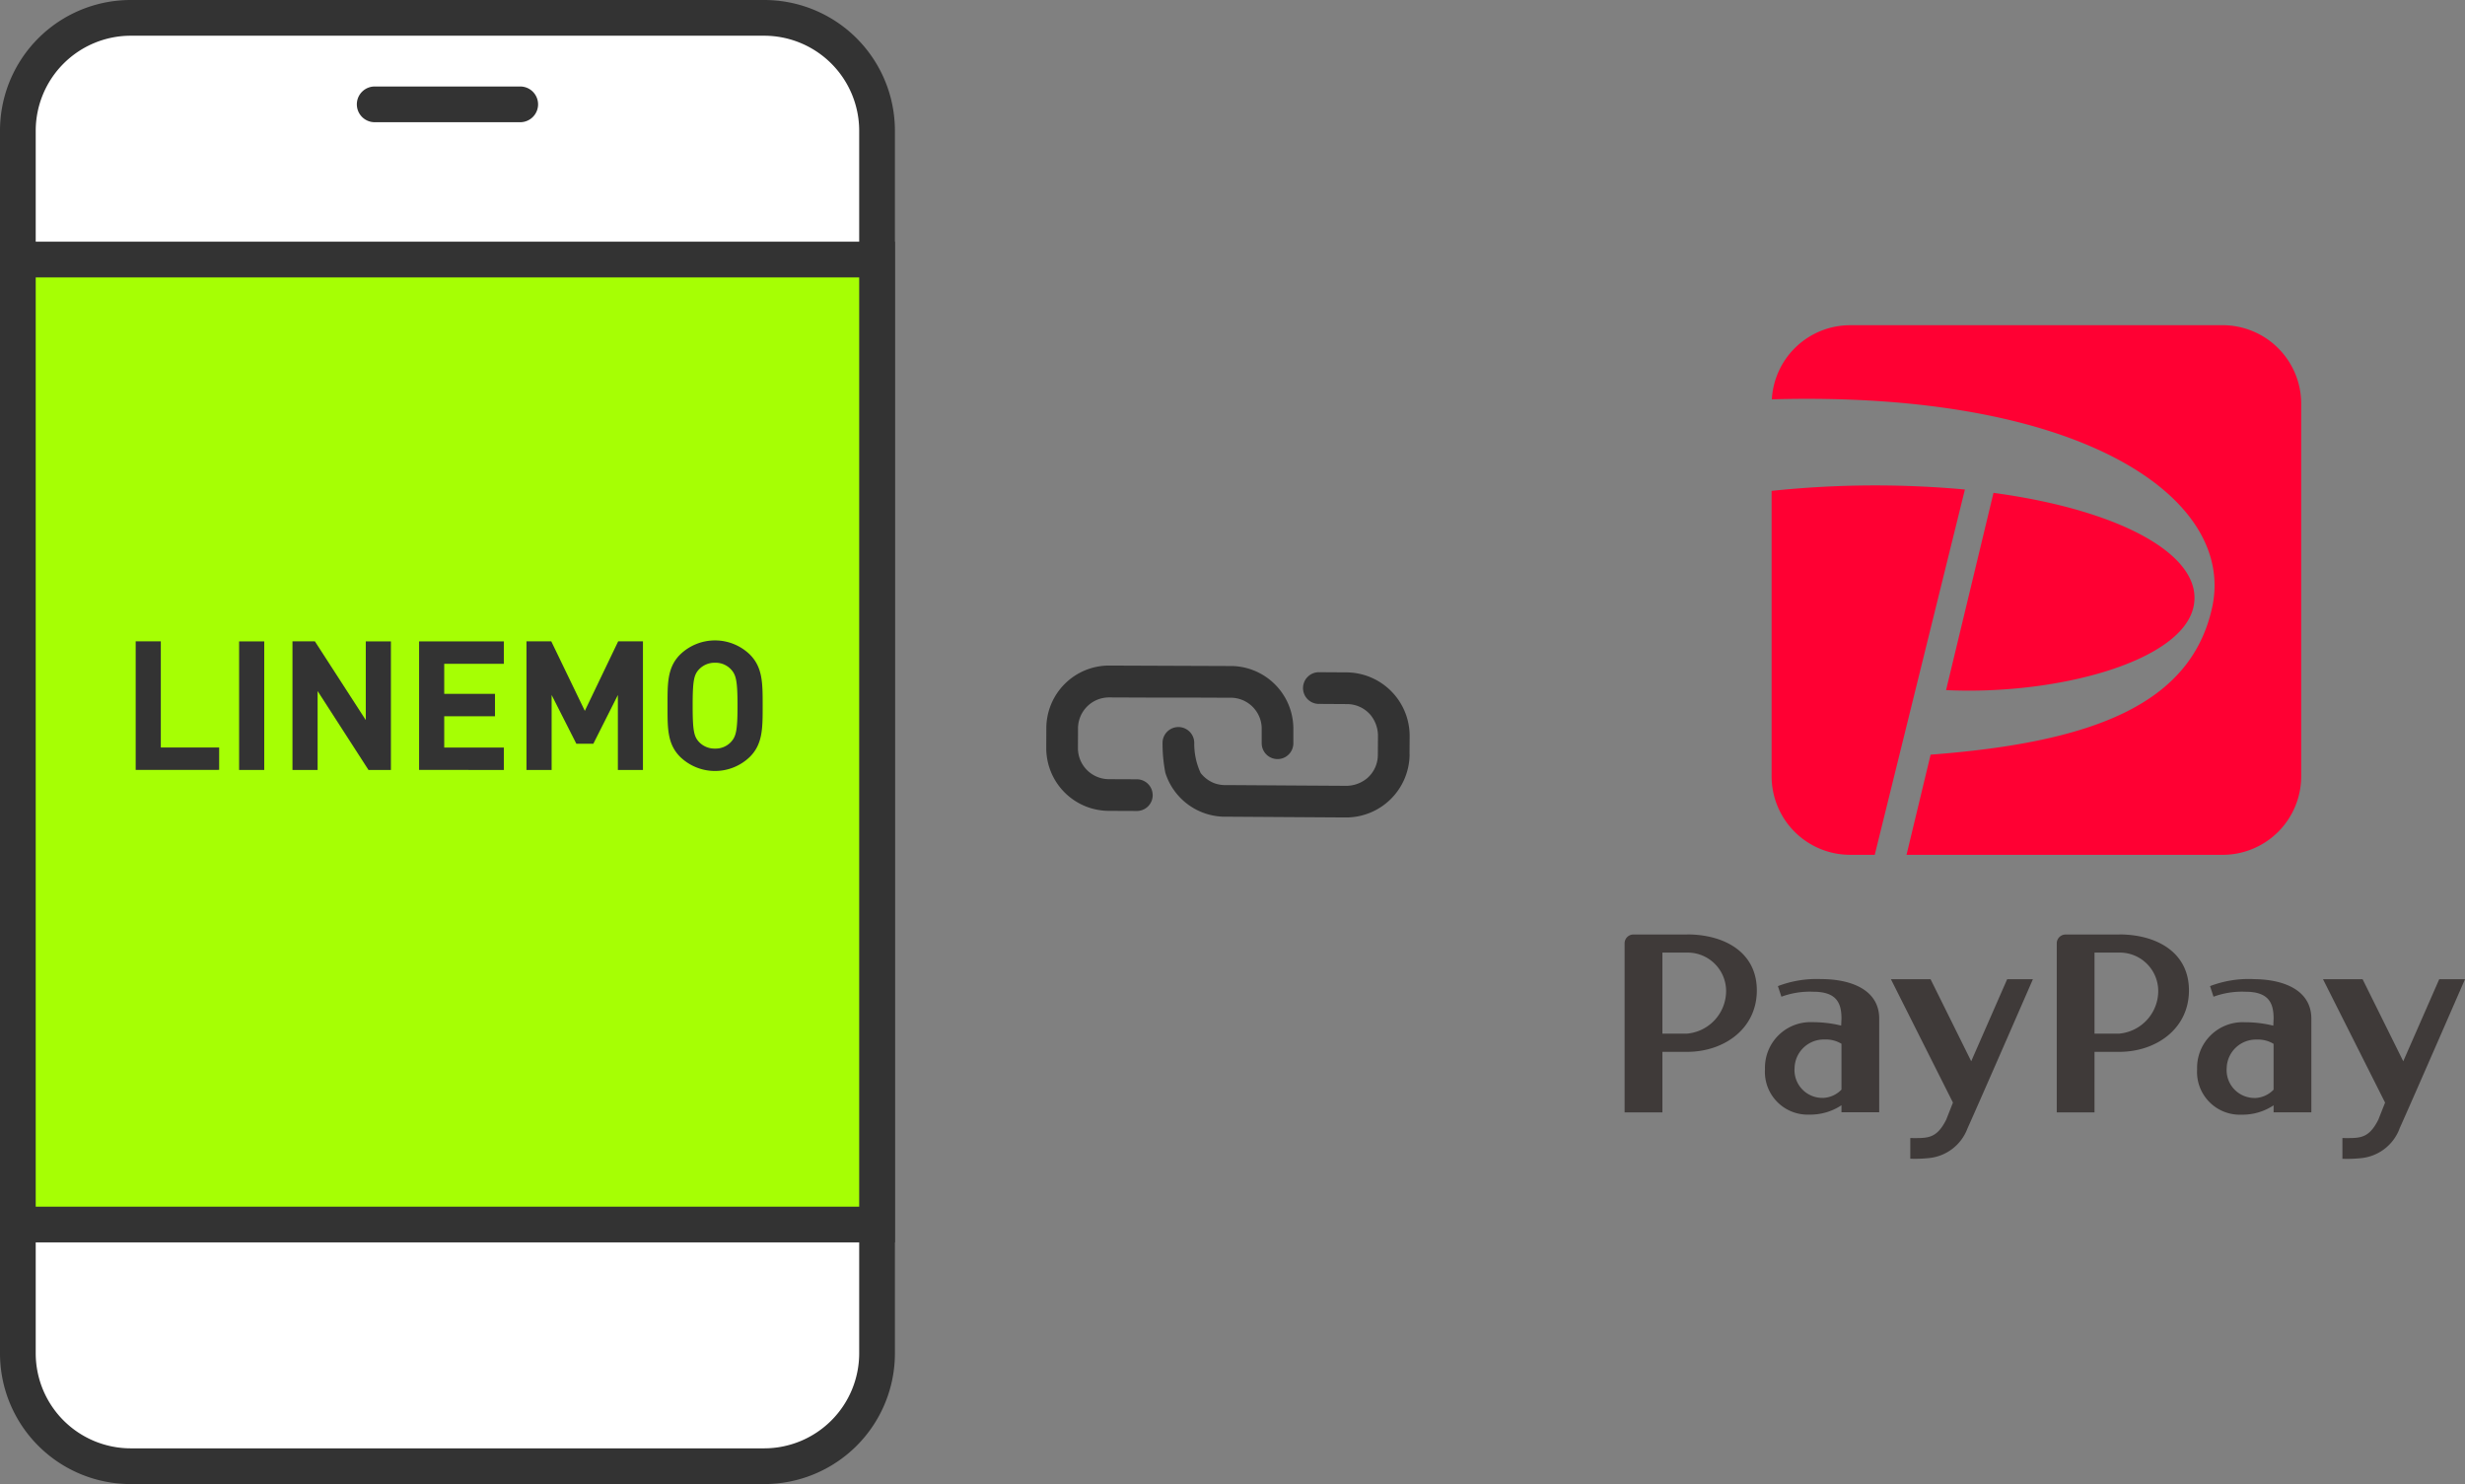
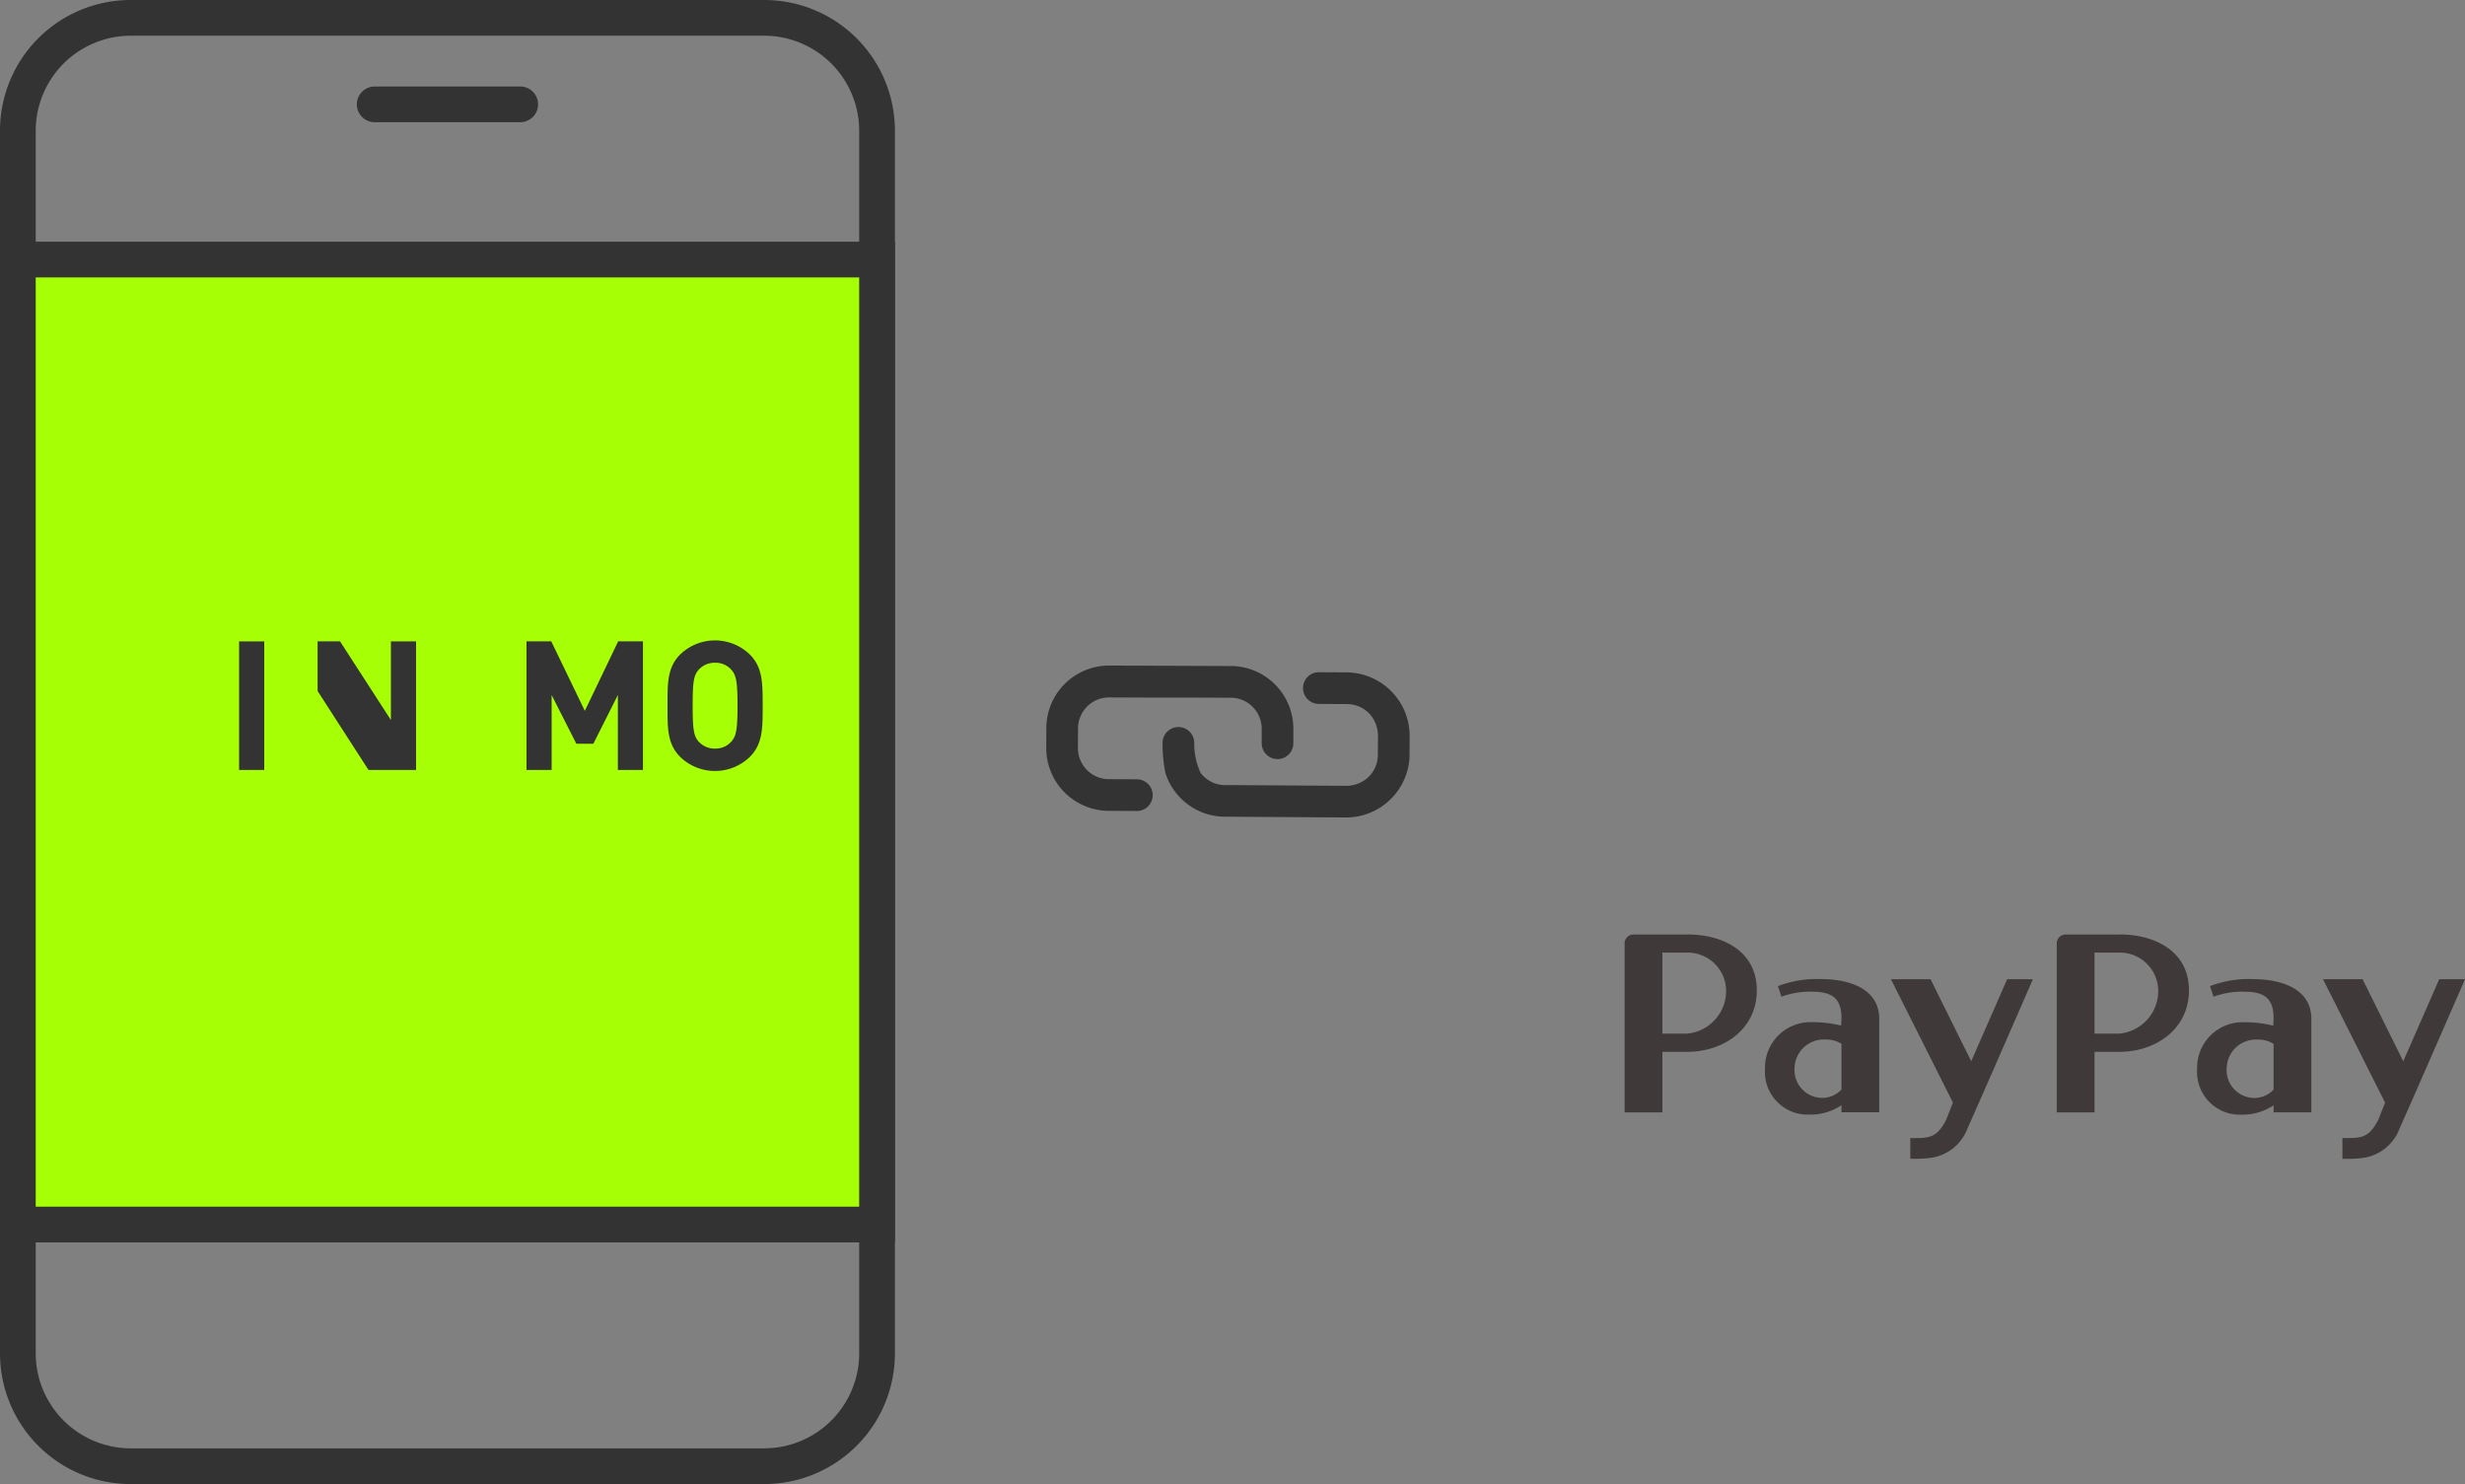
<svg xmlns="http://www.w3.org/2000/svg" width="207.034" height="124.64" viewBox="0 0 207.034 124.64">
  <rect x="0" y="0" width="207.034" height="124.64" fill="#808080" stroke="none" />
  <g id="グループ_11559" data-name="グループ 11559" transform="translate(-6524.5 8355.969)">
-     <path id="パス_16711" data-name="パス 16711" d="M585.345,184.171H526.351a6.585,6.585,0,0,1-6.585-6.585V69.116a6.585,6.585,0,0,1,6.585-6.585h58.994a6.585,6.585,0,0,1,6.585,6.585V177.586a6.585,6.585,0,0,1-6.585,6.585" transform="translate(6006.234 -8417)" fill="#fff" />
    <path id="長方形_5671" data-name="長方形 5671" d="M9.478-1.5H62.685A10.978,10.978,0,0,1,73.663,9.478V112.162A10.978,10.978,0,0,1,62.685,123.14H9.478A10.978,10.978,0,0,1-1.5,112.162V9.478A10.978,10.978,0,0,1,9.478-1.5ZM62.685,120.14a7.987,7.987,0,0,0,7.978-7.978V9.478A7.987,7.987,0,0,0,62.685,1.5H9.478A7.987,7.987,0,0,0,1.5,9.478V112.162a7.987,7.987,0,0,0,7.978,7.978Z" transform="translate(6526 -8354.469)" fill="#333" />
    <line id="線_920" data-name="線 920" x2="12.222" transform="translate(6555.971 -8347.205)" fill="#fff" />
    <path id="線_921" data-name="線 921" d="M12.222,1.5H0A1.5,1.5,0,0,1-1.5,0,1.5,1.5,0,0,1,0-1.5H12.222a1.5,1.5,0,0,1,1.5,1.5A1.5,1.5,0,0,1,12.222,1.5Z" transform="translate(6555.971 -8347.205)" fill="#333" />
    <rect id="長方形_5672" data-name="長方形 5672" width="72.081" height="81.126" transform="translate(6526.001 -8334.212)" fill="#a6ff04" />
    <path id="長方形_5673" data-name="長方形 5673" d="M-1.5-1.5H73.663V82.545H-1.5Zm72.163,3H1.5V79.545H70.663Z" transform="translate(6526 -8334.171)" fill="#333" />
-     <path id="パス_16712" data-name="パス 16712" d="M740.449,144.165h-2.086a6.6,6.6,0,0,1-6.576-6.577V113.6a82.861,82.861,0,0,1,16.234-.115ZM767.2,123.43c1.042-4.25-5.808-8.18-16.778-9.664l-3.983,16.567c9.193.436,19.638-2.333,20.76-6.9m2.488-23.746H738.363a6.591,6.591,0,0,0-6.558,6.225c26.227-.742,38.984,8.384,36.981,17.481-1.8,8.19-10.124,11.331-23.646,12.361l-2.022,8.412H769.69a6.6,6.6,0,0,0,6.577-6.577V106.261a6.6,6.6,0,0,0-6.577-6.577" transform="translate(5941.51 -8428.342)" fill="#f03" />
    <path id="パス_16713" data-name="パス 16713" d="M755.557,173.346h-4.5a.744.744,0,0,0-.744.744v14.195h3.171V183.2s.925,0,2.077,0c3.072,0,5.855-1.916,5.855-5.162s-2.783-4.7-5.855-4.7m-2.077,8.333v-6.807s.98,0,2.077,0a3.231,3.231,0,0,1,3.275,3.205,3.6,3.6,0,0,1-3.275,3.6c-1.509,0-2.077,0-2.077,0m13.336-4.58a9.124,9.124,0,0,0-3.634.59l.293.891a6.923,6.923,0,0,1,2.677-.419c1.969,0,2.37.956,2.37,2.26L768.5,181a10.054,10.054,0,0,0-2.419-.287,3.826,3.826,0,0,0-3.98,3.947,3.593,3.593,0,0,0,3.735,3.817,4.714,4.714,0,0,0,2.689-.787v.591h3.171v-7.864c0-2.486-2.475-3.322-4.877-3.322m.135,9.978a2.338,2.338,0,0,1-2.368-2.518,2.456,2.456,0,0,1,2.529-2.385,2.5,2.5,0,0,1,1.409.359v3.848a2.272,2.272,0,0,1-1.57.7m12.153,2.564a3.855,3.855,0,0,1-3.26,2.489,11.2,11.2,0,0,1-1.542.051V190.44c1.413,0,2.183.111,3.017-1.542l.567-1.435L772.675,177.1H776l3.415,6.89,3.021-6.889H784.6s-4.532,10.412-5.5,12.542m-59.833-16.3h-4.507a.744.744,0,0,0-.743.744v14.195h3.174V183.2s.924,0,2.077,0c3.071,0,5.854-1.916,5.854-5.162s-2.782-4.7-5.854-4.7m-2.077,8.333v-6.807s.978,0,2.077,0a3.232,3.232,0,0,1,3.274,3.205,3.6,3.6,0,0,1-3.274,3.6c-1.51,0-2.077,0-2.077,0m13.336-4.58a9.115,9.115,0,0,0-3.634.59l.293.891a6.913,6.913,0,0,1,2.676-.419c1.968,0,2.37.956,2.37,2.26l-.026.583a10.038,10.038,0,0,0-2.417-.287,3.826,3.826,0,0,0-3.982,3.947,3.592,3.592,0,0,0,3.734,3.817,4.72,4.72,0,0,0,2.69-.787v.591h3.17v-7.864c0-2.486-2.473-3.322-4.875-3.322m.133,9.978a2.337,2.337,0,0,1-2.367-2.518,2.456,2.456,0,0,1,2.529-2.385,2.5,2.5,0,0,1,1.41.359v3.848a2.274,2.274,0,0,1-1.572.7m12.154,2.564a3.856,3.856,0,0,1-3.26,2.489,11.2,11.2,0,0,1-1.542.051V190.44c1.413,0,2.183.111,3.017-1.542l.566-1.435-5.21-10.364h3.329l3.415,6.89,3.019-6.889h2.163s-4.534,10.412-5.5,12.542" transform="translate(5946.933 -8450.829)" fill="#3f3a39" />
    <path id="パス_16714" data-name="パス 16714" d="M678.9,148.532l.01-1.51a5.341,5.341,0,0,0-5.307-5.374l-2.236-.014v.008c-.025,0-.049-.008-.074-.008a1.332,1.332,0,0,0-1.339,1.323h0a1.331,1.331,0,0,0,1.323,1.339c.025,0,.049-.006.074-.007v.008l2.307.014a2.6,2.6,0,0,1,1.985.936,2.778,2.778,0,0,1,.606,1.811l-.01,1.526a2.593,2.593,0,0,1-.936,1.985,2.773,2.773,0,0,1-1.81.606l-3.949-.024-1.121-.007-1.2-.008-.893-.006-2.491-.016-.387,0a2.633,2.633,0,0,1-.994-.178,2.687,2.687,0,0,1-1.1-.834,5.822,5.822,0,0,1-.54-2.506h0c0-.006,0-.011,0-.017h0a1.331,1.331,0,0,0-2.662-.017h0c0,.006,0,.012,0,.017h0a12.676,12.676,0,0,0,.235,2.5,5.272,5.272,0,0,0,5,3.692l.434,0,3.4.022,6.308.04a5.34,5.34,0,0,0,5.373-5.306" transform="translate(5963.986 -8441.147)" fill="#333" />
    <path id="パス_16715" data-name="パス 16715" d="M653.031,151.724h0a1.33,1.33,0,0,0-1.3-1.334v0l-2.377-.01a2.608,2.608,0,0,1-2.6-2.618l.007-1.649a2.608,2.608,0,0,1,2.618-2.6l4.073.016,1.121,0,1.2,0,.893,0,2.491.01h.435a2.6,2.6,0,0,1,1.841.771,2.763,2.763,0,0,1,.207.236,2.585,2.585,0,0,1,.549,1.612l0,1.2h0a1.329,1.329,0,0,0,2.658.01h0v-.017h0l0-1.185a5.27,5.27,0,0,0-5.249-5.291l-.435,0-3.4-.013-6.377-.025A5.271,5.271,0,0,0,644.1,146.1l-.006,1.649a5.269,5.269,0,0,0,5.249,5.291l2.376.01v0a1.33,1.33,0,0,0,1.315-1.323" transform="translate(5968.281 -8440.909)" fill="#333" />
-     <path id="パス_16716" data-name="パス 16716" d="M534.011,148.705v-10.8h2.111v8.916h4.9v1.879Z" transform="translate(6001.885 -8440.011)" fill="#333" />
    <rect id="長方形_5674" data-name="長方形 5674" width="2.111" height="10.797" transform="translate(6544.583 -8302.101)" fill="#333" />
-     <path id="パス_16717" data-name="パス 16717" d="M559.35,148.706l-4.273-6.627v6.627h-2.111v-10.8h1.883l4.274,6.611V137.91h2.111v10.8Z" transform="translate(5996.099 -8440.011)" fill="#333" />
-     <path id="パス_16718" data-name="パス 16718" d="M568.275,148.706V137.912h7.117v1.879h-5.007v2.527h4.264V144.2h-4.264v2.628h5.007v1.879Z" transform="translate(5991.425 -8440.012)" fill="#333" />
+     <path id="パス_16717" data-name="パス 16717" d="M559.35,148.706l-4.273-6.627v6.627v-10.8h1.883l4.274,6.611V137.91h2.111v10.8Z" transform="translate(5996.099 -8440.011)" fill="#333" />
    <path id="パス_16719" data-name="パス 16719" d="M588.933,148.706v-6.294l-2.061,4.094h-1.426l-2.077-4.094v6.294h-2.111v-10.8h2.081l2.819,5.838,2.8-5.838h2.081v10.8Z" transform="translate(5987.462 -8440.011)" fill="#333" />
    <path id="パス_16720" data-name="パス 16720" d="M605.22,147.572a4.206,4.206,0,0,1-5.849,0c-1.093-1.091-1.063-2.44-1.063-4.3s-.03-3.21,1.063-4.3a4.206,4.206,0,0,1,5.849,0c1.094,1.091,1.079,2.44,1.079,4.3s.015,3.212-1.079,4.3m-1.565-7.331a1.756,1.756,0,0,0-1.352-.575,1.791,1.791,0,0,0-1.368.575c-.411.454-.516.954-.516,3.028s.106,2.575.516,3.03a1.791,1.791,0,0,0,1.368.575,1.756,1.756,0,0,0,1.352-.575c.411-.455.532-.954.532-3.03s-.122-2.574-.532-3.028" transform="translate(5982.257 -8439.973)" fill="#333" />
  </g>
</svg>